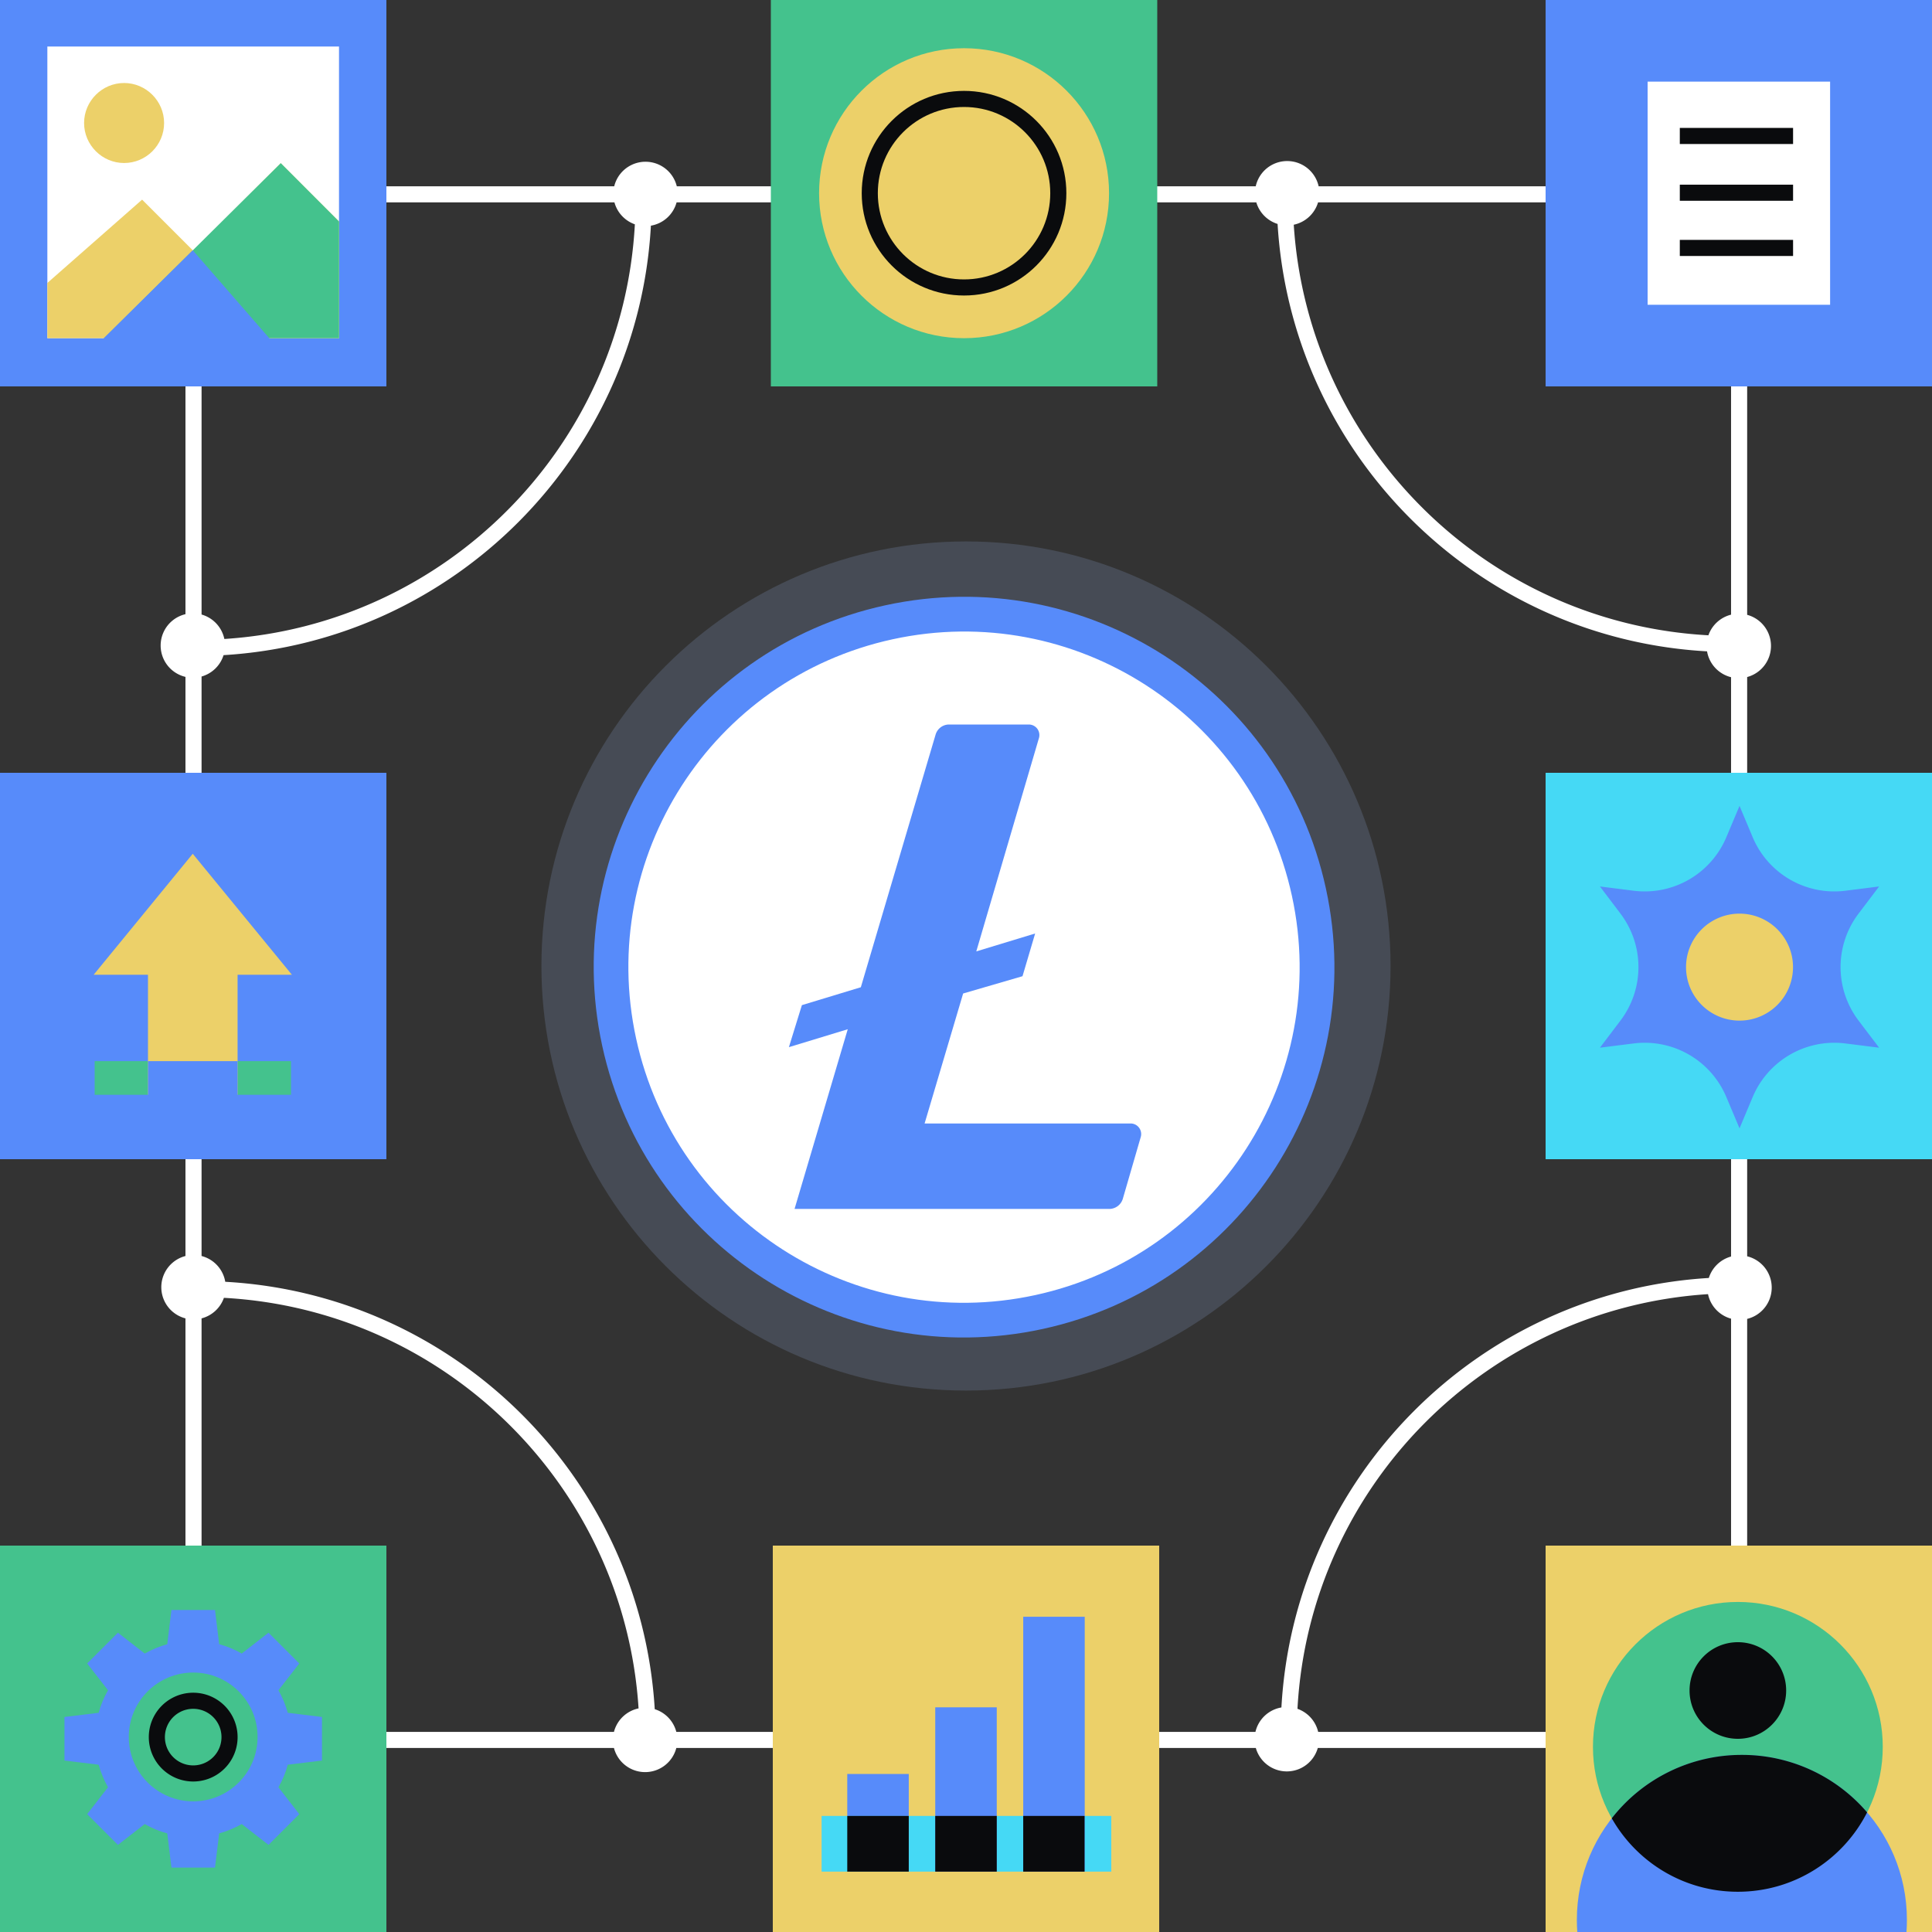
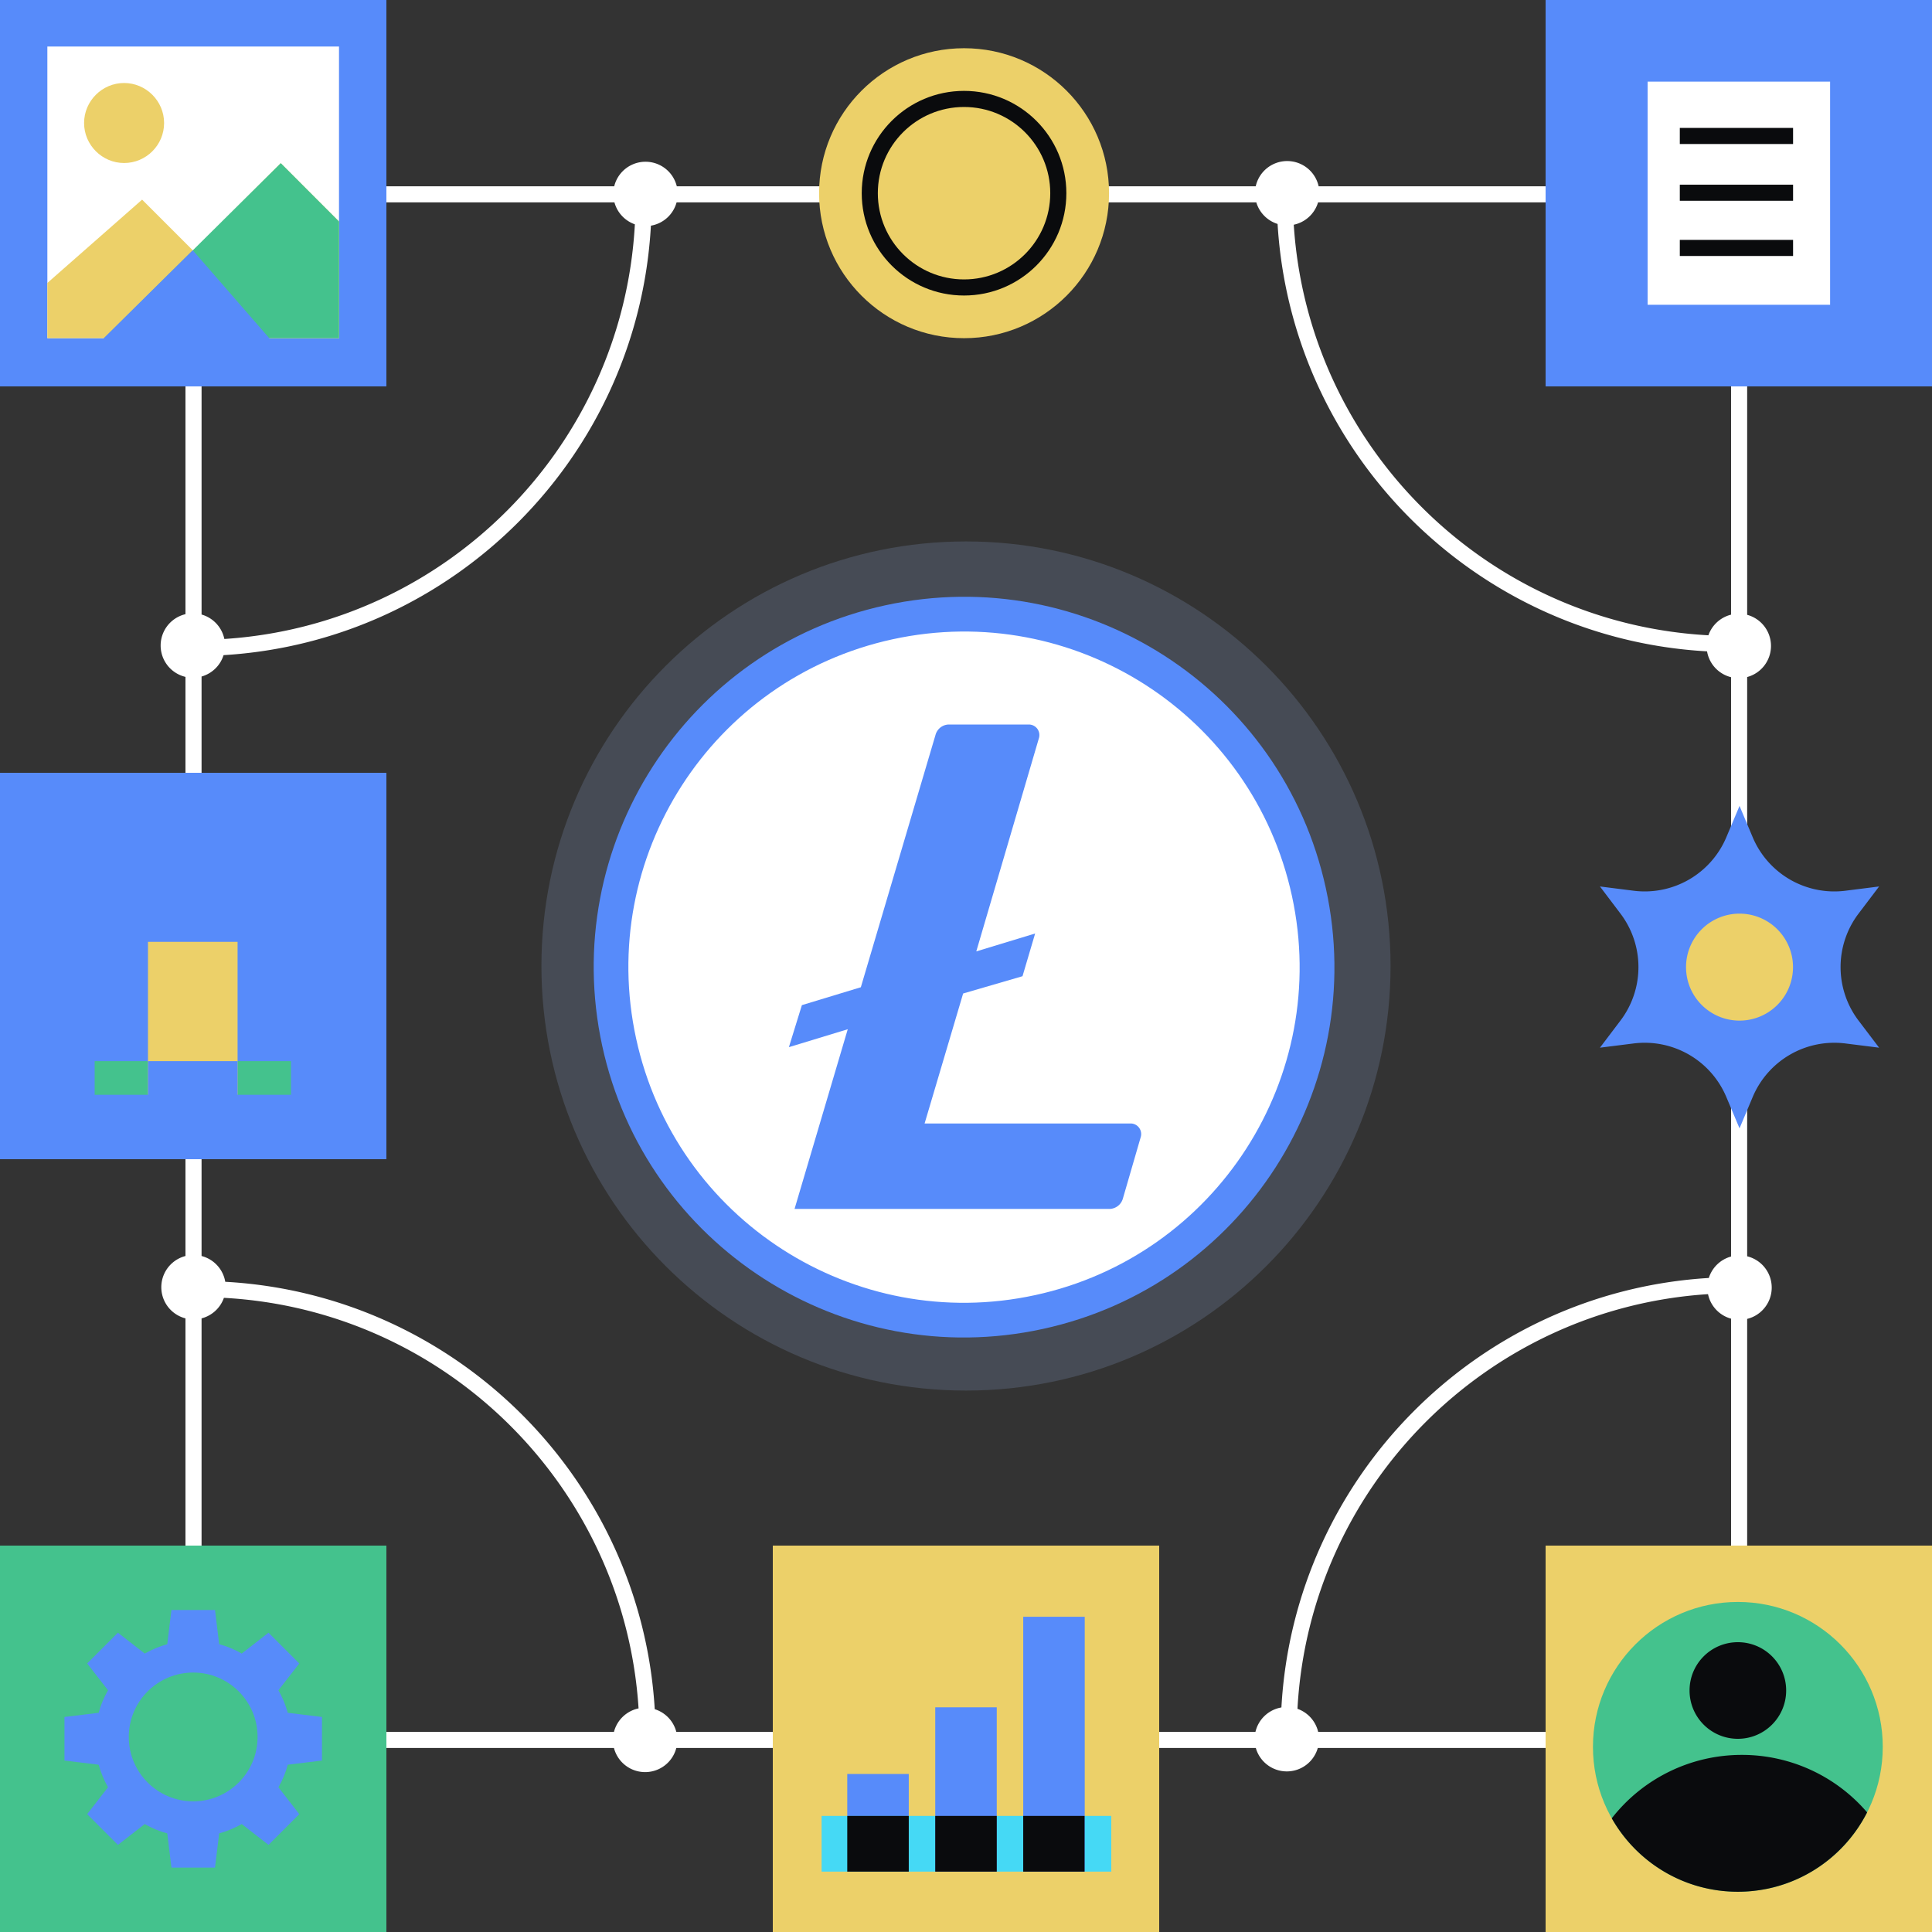
<svg xmlns="http://www.w3.org/2000/svg" fill="none" viewBox="0 0 240 240">
  <rect x="0" y="0" width="240" height="240" fill="#333333" stroke="none" />
  <g clip-path="url(#a)">
    <path fill="#FFFFFF" fill-rule="evenodd" d="M217.039 156.062V84.104a4.002 4.002 0 0 0 0-7.728V23.14h-53.233a4.003 4.003 0 0 0-7.815 0H84.074a4.002 4.002 0 0 0-7.773 0H23.039v53.155a4.002 4.002 0 0 0 0 7.79v71.941a4.001 4.001 0 0 0 0 7.748v53.366h53.228a4.002 4.002 0 0 0 7.748 0h71.987a4.001 4.001 0 0 0 7.699 0h53.338v-53.302a4.003 4.003 0 0 0 0-7.776M158.706 27.819a4.01 4.01 0 0 1-2.643-2.68H84.048a4 4 0 0 1-3.19 2.895c-1.592 28.647-24.47 51.62-53.086 53.351a4.01 4.01 0 0 1-2.733 2.656v71.985a4 4 0 0 1 2.944 3.202c28.648 1.593 51.623 24.473 53.352 53.093a4.01 4.01 0 0 1 2.68 2.819h71.941a4 4 0 0 1 3.226-3.034c1.593-28.649 24.473-51.623 53.094-53.352a4.01 4.01 0 0 1 2.763-2.664V84.124a4 4 0 0 1-2.983-3.212c-28.647-1.594-51.621-24.473-53.35-53.093m53.471 132.945a4 4 0 0 0 2.862 3.045v51.331h-51.291a4.01 4.01 0 0 0-2.572-2.865c1.506-27.59 23.476-49.737 51.001-51.511M163.734 25.14a4.01 4.01 0 0 1-3.018 2.776c1.773 27.525 23.919 49.495 51.508 51.002a4.01 4.01 0 0 1 2.815-2.562V25.14zm-87.407 0a4.01 4.01 0 0 0 2.538 2.726C77.359 55.453 55.392 77.6 27.87 79.376a4.01 4.01 0 0 0-2.83-3.037v-51.2zm-.06 190a4.01 4.01 0 0 1 3.058-2.917c-1.773-27.525-23.92-49.495-51.51-51.001a4.01 4.01 0 0 1-2.776 2.552v51.366z" clip-rule="evenodd" />
    <path fill="#578BFA" d="M48 0H0v48h48zm0 96H0v48h48z" />
-     <path fill="#45D9F5" d="M240 96h-48v48h48z" />
    <path fill="#ECD069" d="M240 192h-48v48h48z" />
    <path fill="#464B55" d="M119.999 172.741c29.128 0 52.741-23.613 52.741-52.741s-23.613-52.741-52.741-52.741S67.258 90.872 67.258 120s23.613 52.741 52.741 52.741" />
    <path fill="#578BFA" d="M240 0h-48v48h48z" />
    <path fill="#FFFFFF" d="M227.342 10.14h-22.67v27.72h22.67z" />
    <path fill="#0A0B0D" fill-rule="evenodd" d="M222.742 17.89h-14.07v-2h14.07zm0 7.05h-14.07v-2h14.07zm0 6.86h-14.07v-2h14.07z" clip-rule="evenodd" />
-     <path fill="#44C28D" d="M143.758 0h-48v48h48z" />
    <path fill="#ECD069" d="M119.76 42.01c9.947 0 18.01-8.063 18.01-18.01 0-9.946-8.063-18.01-18.01-18.01S101.75 14.054 101.75 24s8.063 18.01 18.01 18.01" />
    <path fill="#0A0B0D" fill-rule="evenodd" d="M119.757 13.29c-5.915 0-10.71 4.795-10.71 10.71s4.795 10.71 10.71 10.71 10.71-4.795 10.71-10.71-4.795-10.71-10.71-10.71M107.047 24c0-7.02 5.69-12.71 12.71-12.71 7.019 0 12.71 5.69 12.71 12.71s-5.691 12.71-12.71 12.71-12.71-5.69-12.71-12.71" clip-rule="evenodd" />
    <path fill="#44C28D" d="M48 192H0v48h48z" />
    <path fill="#578BFA" d="M39.998 218.7v-5.41l-4.25-.52c-.27-.98-.66-1.91-1.16-2.8l2.59-3.33-3.82-3.82-3.33 2.59c-.89-.51-1.82-.9-2.8-1.16l-.52-4.25h-5.41l-.52 4.25c-.98.27-1.91.66-2.8 1.16l-3.33-2.59-3.82 3.82 2.59 3.33c-.51.89-.9 1.82-1.16 2.8l-4.25.52v5.41l4.25.52c.27.98.66 1.91 1.16 2.8l-2.59 3.34 3.82 3.82 3.33-2.59c.89.51 1.82.9 2.8 1.16l.52 4.25h5.41l.52-4.25c.98-.27 1.91-.66 2.8-1.16l3.33 2.59 3.82-3.82-2.59-3.34c.51-.88.9-1.82 1.16-2.8zm-16 5.07c-4.42 0-8-3.58-8-8s3.58-8 8-8 8 3.58 8 8-3.58 8-8 8" />
-     <path fill="#0A0B0D" fill-rule="evenodd" d="M24 219.305a3.515 3.515 0 1 0 0-7.03 3.515 3.515 0 0 0 0 7.03m5.515-3.515a5.515 5.515 0 1 1-11.03 0 5.515 5.515 0 0 1 11.03 0" clip-rule="evenodd" />
    <path fill="#ECD069" d="M144 192H96v48h48z" />
    <path fill="#578BFA" d="M112.89 220.37h-7.64v12.13h7.64z" />
    <path fill="#45D9F5" d="M138.047 225.58h-35.985v6.92h35.985z" />
    <path fill="#0A0B0D" d="M112.89 225.58h-7.64v6.92h7.64z" />
    <path fill="#578BFA" d="M123.82 212.09h-7.64v20.41h7.64z" />
    <path fill="#0A0B0D" d="M123.82 225.58h-7.64v6.92h7.64z" />
    <path fill="#578BFA" d="M134.749 200.84h-7.64v31.66h7.64z" />
    <path fill="#0A0B0D" d="M134.729 225.58h-7.62v6.92h7.62z" />
    <path fill="#FFFFFF" d="M5.883 5.78h36.23v36.23H5.883z" />
    <path fill="#ECD069" d="m23.993 31.14-6.34-6.34-11.77 10.35v6.86h36.23V27.52l-7.24-7.25-10.87 10.87z" />
    <path fill="#44C28D" d="M12.938 42.01h29.18V27.52l-7.24-7.25z" />
    <path fill="#578BFA" d="m12.844 42.057 11.099-10.971 9.547 10.971z" />
    <path fill="#ECD069" d="M20.385 15.28c0 2.75-2.24 4.97-4.97 4.97s-4.97-2.24-4.97-4.97 2.24-4.97 4.97-4.97 4.97 2.24 4.97 4.97" />
    <path fill="#578BFA" d="m216.09 100.113 1.633 3.885a11 11 0 0 0 11.521 6.652l4.187-.53-2.556 3.373a11 11 0 0 0 .004 13.291l2.552 3.363-4.194-.526a11 11 0 0 0-11.511 6.653l-1.636 3.893-1.644-3.902a11 11 0 0 0-11.508-6.644l-4.188.526 2.552-3.37a11 11 0 0 0 .004-13.278l-2.556-3.379 4.181.529a11 11 0 0 0 11.519-6.642z" />
    <path fill="#ECD069" d="M216.09 126.785a6.645 6.645 0 1 0 0-13.29 6.645 6.645 0 0 0 0 13.29" />
    <path fill="#44C28D" d="M233.883 217c0 9.942-8.059 18-18 18s-18-8.058-18-18 8.058-18 18-18 18 8.058 18 18" />
-     <path fill="#578BFA" d="M236.829 240q.054-.743.054-1.5c0-11.336-9.164-20.5-20.5-20.5s-20.5 9.164-20.5 20.5q0 .757.054 1.5z" />
    <path fill="#0A0B0D" d="M221.883 210c0 3.307-2.682 6-6 6s-6-2.682-6-6 2.682-6 6-6 6 2.682 6 6m-21.664 15.877A20.45 20.45 0 0 1 216.381 218a20.45 20.45 0 0 1 15.559 7.14c-2.971 5.851-9.047 9.86-16.059 9.86-6.713 0-12.568-3.675-15.662-9.123" />
    <path fill="#FFFFFF" d="M129.321 162.911c23.704-5.155 38.74-28.544 33.585-52.238-5.156-23.695-28.545-38.74-52.239-33.585s-38.74 28.544-33.585 52.239 28.544 38.74 52.239 33.584" />
    <path fill="#578BFA" d="M127.8 90a1.33 1.33 0 0 1 1.05.519 1.32 1.32 0 0 1 .216 1.151l-7.788 26.516 7.311-2.224-1.569 5.306-7.376 2.148-4.787 16.147h25.594a1.3 1.3 0 0 1 1.047.525 1.32 1.32 0 0 1 .211 1.154l-2.226 7.667a1.765 1.765 0 0 1-1.691 1.269h-39.09l6.609-22.323L98 130.082l1.614-5.22 7.323-2.223 9.279-31.359a1.75 1.75 0 0 1 1.679-1.28z" />
    <path fill="#578BFA" fill-rule="evenodd" d="M128.608 160.88c22.5-4.89 36.77-27.09 31.88-49.59s-27.09-36.77-49.59-31.88-36.77 27.09-31.88 49.59 27.09 36.77 49.59 31.88m36.1-50.51c5.4 24.83-10.35 49.33-35.18 54.72-24.83 5.4-49.33-10.35-54.72-35.18s10.35-49.33 35.18-54.72 49.33 10.35 54.72 35.18" clip-rule="evenodd" />
    <path fill="#44C28D" d="M36.148 131.818h-24.39v4.18h24.39z" />
-     <path fill="#ECD069" d="m23.943 106.059-12.31 15.03h24.63zl-12.31 15.03h24.63z" />
    <path fill="#ECD069" d="M29.513 116.999h-11.13v18.99h11.13z" />
    <path fill="#578BFA" d="M29.513 131.818h-11.13v6.466h11.13z" />
  </g>
  <defs>
    <clipPath id="a">
      <path fill="#FFFFFF" d="M0 0h240v240H0z" />
    </clipPath>
  </defs>
</svg>